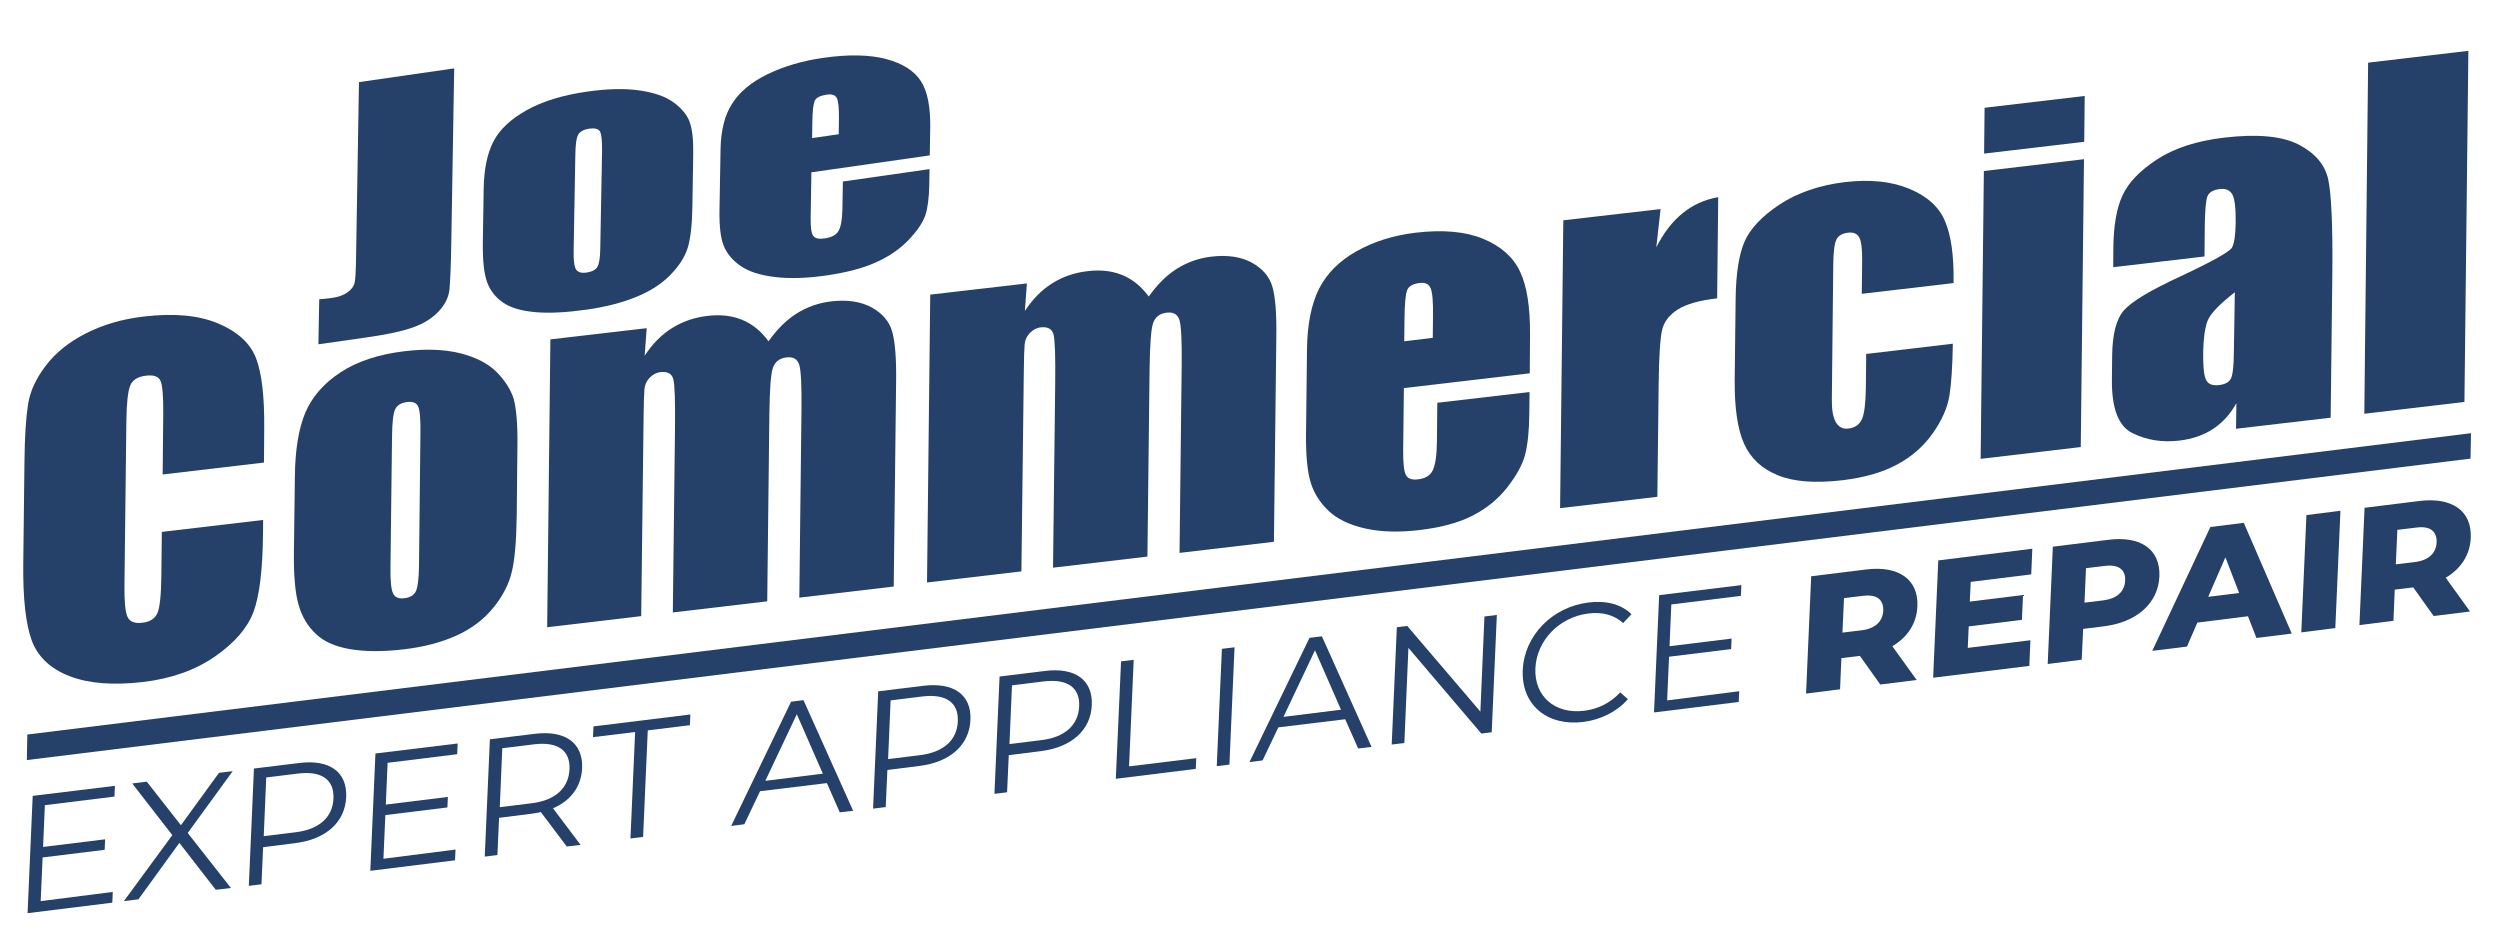
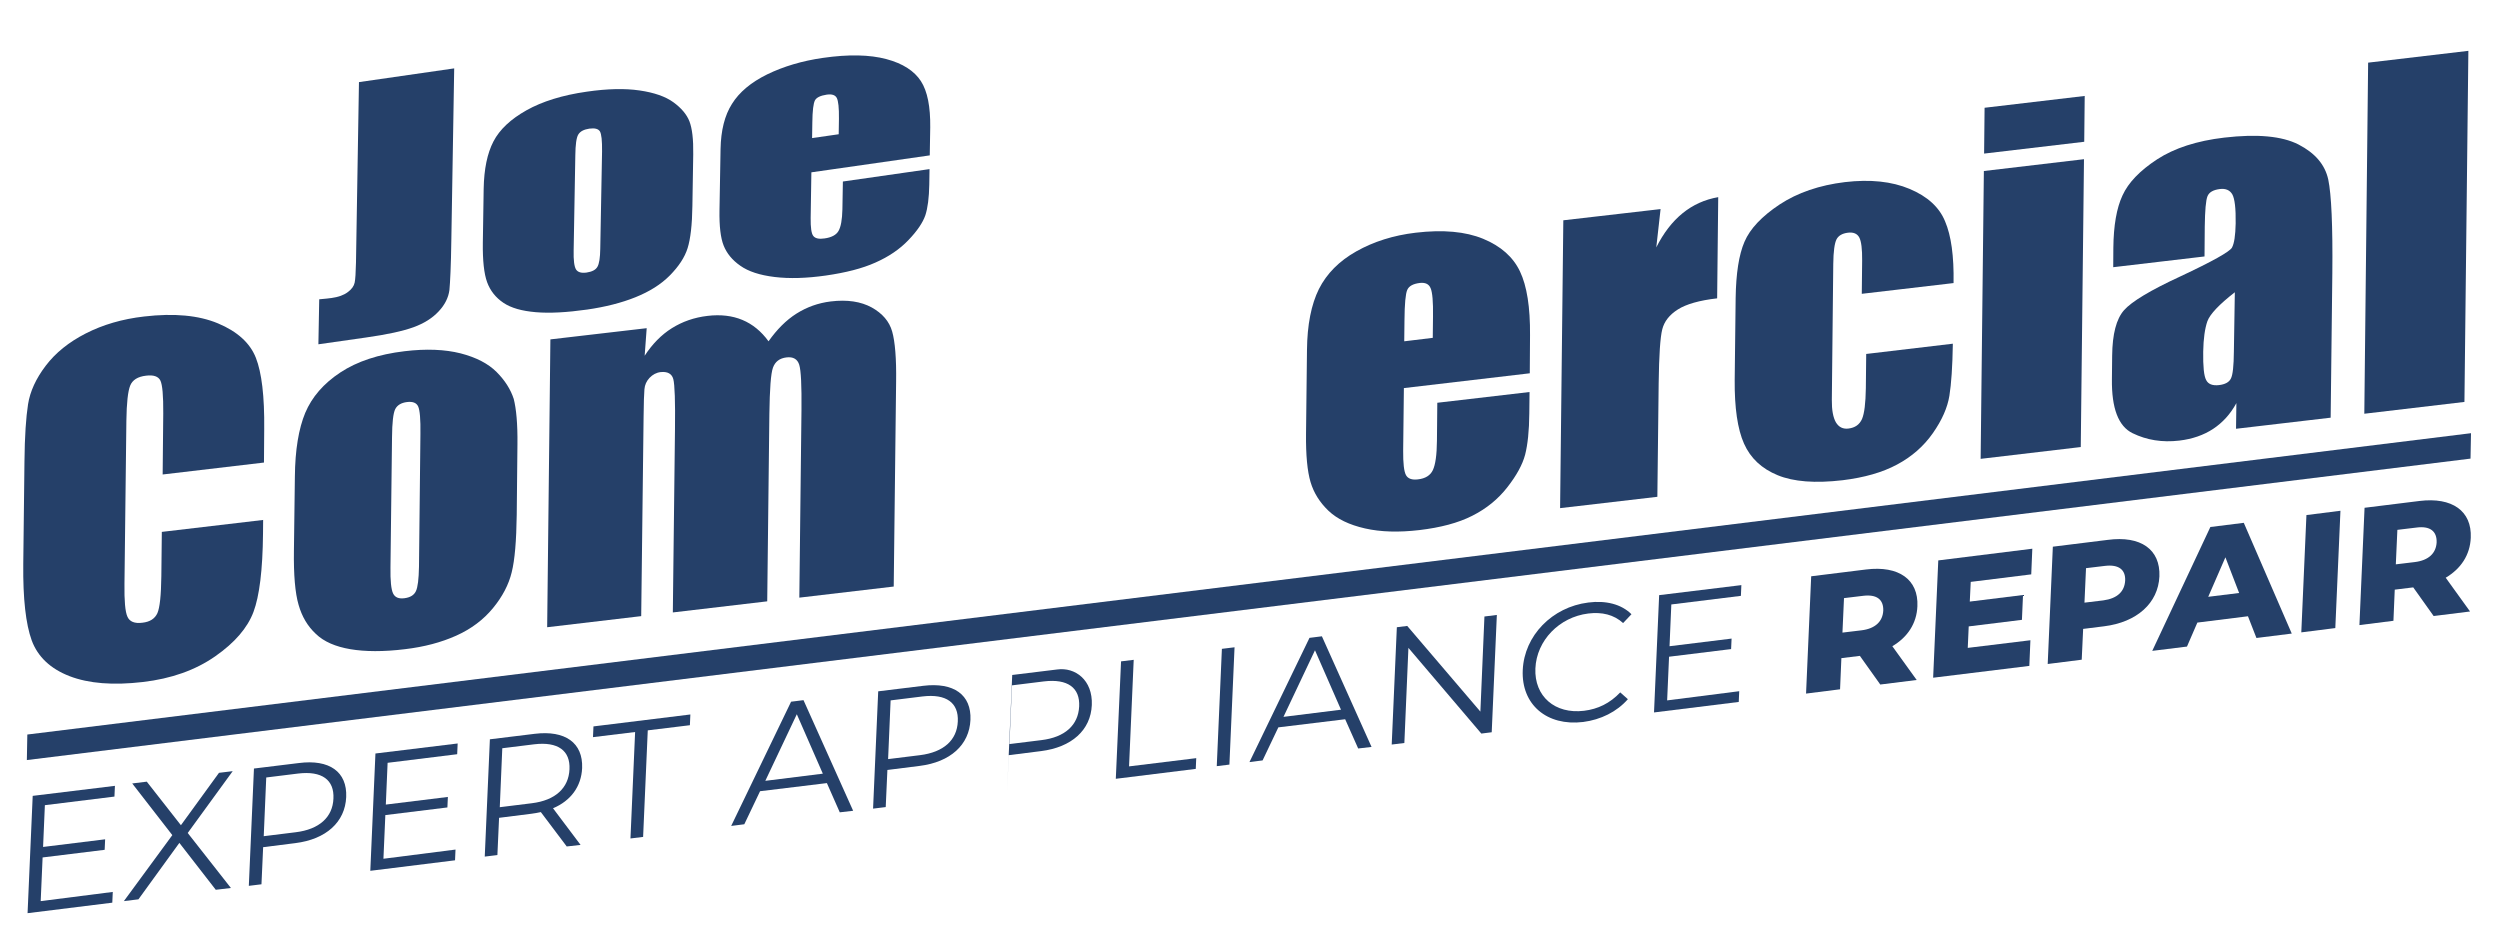
<svg xmlns="http://www.w3.org/2000/svg" version="1.1" id="Layer_1" x="0px" y="0px" viewBox="0 0 2094.9 792.5" style="enable-background:new 0 0 2094.9 792.5;" xml:space="preserve">
  <style type="text/css">
	.st0{display:none;}
	.st1{display:inline;stroke:#FFFFFF;stroke-miterlimit:10;}
	.st2{fill:#254069;}
</style>
  <g id="Layer_2_1_" class="st0">
    <rect x="-355.6" y="-141.7" class="st1" width="2756" height="1036" />
  </g>
  <g>
    <g>
      <path class="st2" d="M380.6,57.3l-2.4,144c-0.3,21.6-1,35.5-1.6,41.7c-0.8,6.2-3.7,12.3-9,17.9c-5.3,5.7-12.3,10.1-21.1,13.3    c-8.8,3.2-22,6.1-39.7,8.6l-40,5.7l0.7-37.7c4.8-0.4,8.2-0.8,10.4-1.1c5.7-0.8,10.2-2.4,13.5-4.9c3.3-2.4,5.2-5.1,5.8-8    c0.6-2.9,0.9-8.4,1.1-16.6l2.5-151.4L380.6,57.3z" />
      <path class="st2" d="M580.9,129.3l-0.7,43.2c-0.2,15.9-1.6,27.7-4,35.4c-2.4,7.7-7.4,15.3-14.9,22.9s-17.2,13.6-28.9,18.3    s-25.2,8.1-40.4,10.3c-17,2.4-31.3,3.2-43,2.2c-11.7-1-20.7-3.5-27.2-7.9c-6.4-4.3-11-10.1-13.6-17.2c-2.6-7.1-3.8-18.2-3.6-33.1    l0.7-45.3c0.3-16.4,3-29.6,8.2-39.6s14.5-18.7,27.7-26.1c13.2-7.4,30.1-12.7,50.6-15.6c17.2-2.5,31.9-2.8,44.2-1    s21.7,5.1,28.3,9.9s11.1,10.1,13.4,15.9C580,107.6,581.1,116.7,580.9,129.3z M504.5,126.9c0.1-9.1-0.5-14.6-1.8-16.8    c-1.4-2.2-4.3-2.9-8.9-2.3c-4.6,0.7-7.6,2.3-9.2,4.9c-1.6,2.6-2.4,8.4-2.5,17.4l-1.4,79.7c-0.2,8.3,0.5,13.6,2,16    c1.5,2.3,4.4,3.2,8.8,2.6c4.6-0.7,7.6-2.2,9.1-4.8c1.5-2.5,2.3-7.6,2.4-15.2L504.5,126.9z" />
      <path class="st2" d="M779.1,130.2l-99.2,14.2l-0.6,38.2c-0.1,8,0.6,13.1,2.2,15.1c1.6,2.1,4.8,2.8,9.4,2.1    c5.8-0.8,9.8-2.9,11.7-6.2c2-3.4,3.1-9.4,3.3-18.2l0.4-23.3l72.6-10.4l-0.2,13.1c-0.2,10.9-1.3,19.5-3.3,25.6    c-2.1,6.1-6.8,13.1-14.1,20.7c-7.3,7.7-16.6,14-27.7,18.9c-11.1,5-25,8.5-41.7,10.9c-16.2,2.3-30.4,2.7-42.8,1.2    c-12.4-1.5-21.9-4.6-28.7-9.4c-6.8-4.7-11.4-10.4-14-16.9c-2.6-6.5-3.7-16.3-3.5-29.5l0.9-51.5c0.3-15.4,3.4-28.1,9.6-37.8    c6.1-9.8,15.9-18,29.5-24.7c13.6-6.6,29.2-11.3,46.7-13.8c21.5-3.1,39.2-2.7,53.1,1c13.9,3.7,23.5,10,29,18.5s8,21.5,7.8,38.7    L779.1,130.2z M702.8,112.5l0.2-13c0.1-9.1-0.5-14.9-1.8-17.4s-4.1-3.4-8.4-2.8c-5.3,0.8-8.6,2.4-9.9,4.8    c-1.3,2.5-2.1,8.6-2.2,18.6l-0.2,13L702.8,112.5z" />
    </g>
  </g>
  <g>
    <g>
      <path class="st2" d="M94.5,747.4l-0.4,9l-71,8.8l4.3-98.3l68.9-8.4l-0.4,9l-58.3,7.2l-1.5,35l52-6.4l-0.4,8.8l-52,6.4l-1.6,36.6    L94.5,747.4z" />
      <path class="st2" d="M180.8,745.6l-30.5-39.3L116,753.6l-12.2,1.5l40.6-55.3l-33.6-43.3L123,655l28.6,36.5l31.9-43.9l11.5-1.4    L157.3,698l36.2,46.1L180.8,745.6z" />
      <path class="st2" d="M290.1,667.9c-0.9,21-16.9,35.4-42.6,38.6l-27,3.4l-1.4,31.1l-10.6,1.3l4.3-98.3l37.6-4.6    C276,636.1,291,646.7,290.1,667.9z M279.4,669.2c0.8-15.7-9.6-23.4-29.6-21l-26.7,3.3l-2.1,49.2l26.7-3.3    C267.7,695,278.8,684.6,279.4,669.2z" />
      <path class="st2" d="M381.7,711.9l-0.4,9l-71,8.8l4.3-98.3l68.9-8.4l-0.4,9l-58.3,7.2l-1.5,35l52-6.4l-0.4,8.8l-52,6.4l-1.6,36.6    L381.7,711.9z" />
      <path class="st2" d="M474.9,709.3l-21.7-28.8c-2.5,0.6-5.2,1-8,1.4l-27,3.4l-1.4,31.2l-10.6,1.3l4.3-98.3l37.6-4.6    c25.5-3.1,40.5,7.5,39.7,28.7c-0.7,15.5-9.5,27.4-24.4,33.7l23.1,30.7L474.9,709.3z M477.2,644.7c0.8-15.7-9.6-23.4-29.6-21    l-26.7,3.3l-2.1,49.4l26.7-3.3C465.5,670.7,476.5,660.2,477.2,644.7z" />
      <path class="st2" d="M532.2,613.4l-35.3,4.3l0.4-9l81.2-10l-0.4,9l-35.3,4.3l-3.9,89.3l-10.6,1.3L532.2,613.4z" />
      <path class="st2" d="M692.9,656.2l-56,6.8l-13.2,27.7l-11,1.4L662.9,588l10.4-1.3l41.6,92.7l-11.2,1.3L692.9,656.2z M689.5,648.3    l-21.8-49.8l-26.4,55.8L689.5,648.3z" />
      <path class="st2" d="M813.2,603.2c-0.9,21-16.9,35.4-42.6,38.6l-27,3.4l-1.4,31.1l-10.6,1.3l4.3-98.3l37.6-4.6    C799.2,571.5,814.1,582.2,813.2,603.2z M802.6,604.6c0.8-15.7-9.6-23.4-29.6-21l-26.7,3.3l-2.1,49.2l26.7-3.3    C790.9,630.3,801.9,620.1,802.6,604.6z" />
-       <path class="st2" d="M914.9,590.8c-0.9,21-16.9,35.4-42.6,38.6l-27,3.4l-1.4,31.1l-10.6,1.3l4.3-98.3l37.6-4.6    C900.8,558.9,915.8,569.7,914.9,590.8z M904.3,592c0.8-15.7-9.6-23.4-29.6-21l-26.7,3.3l-2.1,49.2l26.7-3.3    C892.6,617.8,903.5,607.5,904.3,592z" />
+       <path class="st2" d="M914.9,590.8c-0.9,21-16.9,35.4-42.6,38.6l-27,3.4l-1.4,31.1l4.3-98.3l37.6-4.6    C900.8,558.9,915.8,569.7,914.9,590.8z M904.3,592c0.8-15.7-9.6-23.4-29.6-21l-26.7,3.3l-2.1,49.2l26.7-3.3    C892.6,617.8,903.5,607.5,904.3,592z" />
      <path class="st2" d="M939.4,554.2l10.6-1.3l-3.9,89.3l56.3-6.9l-0.4,9l-67,8.3L939.4,554.2z" />
      <path class="st2" d="M1023.9,543.7l10.6-1.3l-4.3,98.3l-10.6,1.3L1023.9,543.7z" />
      <path class="st2" d="M1127.2,602.7l-56,6.8l-13.2,27.7l-11,1.4l50.3-104.1l10.4-1.3l41.6,92.7l-11.2,1.3L1127.2,602.7z     M1123.7,594.7l-21.8-49.8l-26.4,55.8L1123.7,594.7z" />
      <path class="st2" d="M1254.3,515.3l-4.3,98.3l-8.7,1.1l-61.1-71.8l-3.4,79.7l-10.6,1.3l4.3-98.3l8.7-1.1l61.3,71.8l3.4-79.7    L1254.3,515.3z" />
      <path class="st2" d="M1276,561.5c1.3-28.9,24.6-52.8,54.9-56.6c14.6-1.9,27.7,1.3,36.2,9.8l-7,7.4c-7.8-7.1-17.7-9.4-29.2-8    c-24.3,3-43.3,22.6-44.3,46s16.4,38.5,40.8,35.5c11.5-1.4,21.6-6.2,30.3-15.4l6.4,5.7c-9.3,10.6-22.7,17.2-37.5,19.1    C1296.1,608.7,1274.7,590.3,1276,561.5z" />
      <path class="st2" d="M1457.4,579.2l-0.4,9l-71,8.8l4.3-98.3l68.9-8.4l-0.4,9l-58.3,7.2l-1.5,35l52-6.4l-0.4,8.8l-52,6.4l-1.6,36.6    L1457.4,579.2z" />
      <path class="st2" d="M1558.5,549.6l-15.5,1.9l-1.1,26.1l-28.5,3.6l4.3-98.3l46-5.7c27.4-3.4,44,8.4,43,30.8    c-0.6,14.5-8.3,26-21,33.5l20.4,28.3l-30.5,3.8L1558.5,549.6z M1561,499.3l-15.8,1.9l-1.3,28.9l15.8-1.9    c11.8-1.4,17.9-7.5,18.4-16.5C1578.4,502.4,1572.7,497.8,1561,499.3z" />
      <path class="st2" d="M1701.4,536.5l-0.9,21.5l-80.6,9.9l4.3-98.3l78.8-9.8l-0.9,21.5l-50.7,6.3l-0.8,16.5l44.6-5.5l-0.9,20.8    l-44.6,5.5l-0.8,18L1701.4,536.5z" />
      <path class="st2" d="M1809.5,483c-1,22.4-18.9,38.4-46.3,41.8l-17.6,2.2l-1.2,25.8l-28.5,3.6l4.3-98.3l46-5.7    C1793.9,448.7,1810.4,460.4,1809.5,483z M1780.8,486.5c0.4-9.1-5.3-13.7-17-12.3l-15.8,1.9l-1.3,28.9l15.8-1.9    C1774.3,501.5,1780.3,495.6,1780.8,486.5z" />
      <path class="st2" d="M1883.7,516.4l-42.4,5.3l-8.7,20.1l-29.1,3.6l48.7-103.8l28-3.5l40.2,92.8l-29.6,3.7L1883.7,516.4z     M1876.3,496.9l-11.5-29.9l-14.4,33.1L1876.3,496.9z" />
      <path class="st2" d="M1932.7,431.6l28.5-3.6l-4.3,98.3l-28.5,3.6L1932.7,431.6z" />
      <path class="st2" d="M2022.2,492.2l-15.5,1.9l-1.1,26.1l-28.5,3.6l4.3-98.3l46-5.7c27.4-3.4,44,8.4,43,30.8    c-0.6,14.5-8.3,26-21,33.5l20.4,28.3l-30.5,3.8L2022.2,492.2z M2024.7,442.1l-15.8,1.9l-1.3,28.9l15.8-1.9    c11.8-1.4,17.9-7.5,18.4-16.5C2042.1,445.2,2036.4,440.5,2024.7,442.1z" />
    </g>
  </g>
  <g>
    <g>
      <path class="st2" d="M221.2,387.6l-84.9,10l0.5-51.2c0.1-14.9-0.7-24-2.4-27.5c-1.7-3.5-5.8-4.9-12-4.1c-7,0.8-11.4,3.6-13.3,8.3    c-1.9,4.7-3,14.5-3.2,29.4l-1.6,136.7c-0.2,14.3,0.6,23.5,2.5,27.6c1.8,4.1,6,5.9,12.6,5c6.3-0.7,10.4-3.4,12.5-8    c2-4.6,3.1-14.9,3.3-31.1l0.4-37l84.9-10l-0.1,11.5c-0.3,30.5-3,52.3-8,65.6c-5,13.3-15.6,25.7-32.1,37.2    c-16.5,11.5-36.6,18.7-60.6,21.5c-24.9,2.9-45.3,1.3-61.4-4.9c-16-6.2-26.6-16.2-31.7-29.9c-5-13.8-7.4-35.1-7.1-63.9l1-86    c0.2-21.2,1.3-37.2,3-48c1.7-10.8,6.6-21.5,14.8-32.3s19.3-19.8,33.6-27.1s30.6-12.1,49-14.2c25-2.9,45.6-1,61.8,5.8    c16.2,6.8,26.8,16.4,31.7,28.8c4.9,12.4,7.3,32.3,7,59.8L221.2,387.6z" />
      <path class="st2" d="M433.6,372.3l-0.6,59.1c-0.3,21.7-1.6,37.7-4.2,48.1c-2.5,10.4-7.8,20.5-15.8,30.2c-8,9.7-18.3,17.4-30.8,23    s-26.8,9.4-42.9,11.3c-18,2.2-33.3,2.1-45.7,0c-12.4-2.1-22.2-6.3-28.9-12.8c-6.9-6.4-11.7-14.5-14.5-24.4    c-2.9-9.9-4.2-25.1-3.9-45.6l0.8-61.8c0.2-22.4,3.2-40.3,8.7-53.5c5.6-13.2,15.3-24.5,29.4-33.8c14.1-9.3,32-15.2,53.8-17.8    c18.3-2.2,33.9-1.5,47,1.8c13.1,3.4,23.1,8.6,30.1,15.6c7,7,11.8,14.6,14.4,22.6C432.6,342.6,433.8,355.2,433.6,372.3z     M352.3,363.7c0.2-12.4-0.5-20.1-1.9-23.1c-1.4-3.1-4.6-4.3-9.4-3.7c-4.8,0.6-8.1,2.6-9.8,5.9c-1.7,3.4-2.6,11.3-2.7,23.6    l-1.3,108.9c-0.2,11.4,0.6,18.7,2.2,22c1.6,3.3,4.7,4.6,9.4,4c4.8-0.6,8.1-2.5,9.7-5.9c1.6-3.3,2.4-10.2,2.6-20.6L352.3,363.7z" />
      <path class="st2" d="M541.9,275l-1.7,23.1c6.4-9.8,14-17.6,22.8-23.1c8.8-5.5,18.7-9,29.9-10.3c21.8-2.6,38.9,4.5,51.1,21.3    c7-9.9,14.7-17.7,23.4-23.2s18.2-8.9,28.7-10.2c13.9-1.7,25.3,0.1,34.3,5c9,5,14.8,11.7,17.2,20.2s3.6,22.6,3.3,42.3l-2,171.4    l-79.1,9.3l1.8-157.2c0.2-20.6-0.4-33.3-1.9-38c-1.5-4.7-5.1-6.8-10.7-6.1c-5.8,0.7-9.5,3.6-11.3,8.6s-2.7,17.9-3,38.6l-1.8,157.2    l-79.1,9.3l1.8-153.2c0.3-23.6-0.2-37.7-1.4-42.3c-1.2-4.5-4.8-6.5-10.6-5.9c-3.6,0.4-6.7,2.1-9.3,4.8c-2.6,2.8-4,5.9-4.3,9.6    c-0.3,3.6-0.6,11.2-0.7,22.9l-2,167.2l-78.8,9.3l2.7-241.2L541.9,275z" />
-       <path class="st2" d="M860.5,237.5l-1.7,23.1c6.4-9.8,14-17.6,22.8-23.1c8.8-5.6,18.7-9,29.9-10.3c21.8-2.6,38.9,4.5,51.1,21.3    c7-9.9,14.7-17.7,23.4-23.2c8.7-5.5,18.2-8.9,28.7-10.2c13.9-1.7,25.3,0.1,34.3,5c9,5,14.8,11.7,17.2,20.2    c2.5,8.5,3.6,22.6,3.3,42.3l-2,171.4l-79.1,9.3l1.8-157.2c0.2-20.6-0.4-33.3-1.9-38c-1.5-4.7-5.1-6.8-10.7-6.1    c-5.8,0.7-9.5,3.6-11.3,8.6c-1.8,5-2.7,17.9-3,38.6l-1.8,157.2l-79.1,9.3l1.8-153.2c0.3-23.6-0.2-37.7-1.4-42.3    c-1.2-4.5-4.8-6.5-10.6-5.9c-3.6,0.4-6.7,2.1-9.3,4.8c-2.6,2.8-4,5.9-4.3,9.6s-0.6,11.2-0.7,22.9l-2,167.2l-79.1,9.3l2.7-241.2    L860.5,237.5z" />
      <path class="st2" d="M1281.9,312.8l-105.5,12.4l-0.6,52.2c-0.1,10.9,0.7,17.8,2.4,20.8c1.7,3,5.1,4.1,10,3.5    c6.2-0.7,10.4-3.3,12.5-7.8c2.1-4.5,3.3-12.6,3.4-24.6l0.3-31.8l77.3-9l-0.2,17.8c-0.1,14.9-1.4,26.5-3.5,34.7    c-2.2,8.3-7.1,17.3-14.9,27.3s-17.5,17.9-29.4,23.9c-11.8,6-26.6,9.9-44.4,12c-17.2,2-32.4,1.6-45.5-1.4    c-13.2-3-23.3-7.9-30.6-14.8c-7.2-6.9-12.3-14.9-15-24c-2.7-9.1-4-22.5-3.8-40.5l0.8-70.3c0.2-21,3.6-38.1,10-51    c6.5-12.9,17-23.5,31.4-31.6s31-13.4,49.7-15.6c22.9-2.7,41.7-1,56.5,5.1c14.8,6.1,25.1,15.2,30.9,27.4c5.8,12.2,8.6,30,8.4,53.4    L1281.9,312.8z M1200.6,283.1l0.2-17.7c0.2-12.5-0.5-20.5-2-23.9c-1.4-3.5-4.5-4.9-9-4.4c-5.7,0.7-9.2,2.6-10.6,5.9    c-1.4,3.2-2.2,11.6-2.3,25.3l-0.2,17.7L1200.6,283.1z" />
      <path class="st2" d="M1391.5,175.2l-3.6,32.1c12.1-24.1,29.4-38.2,51.9-42.1l-0.9,84.8c-14.9,1.7-26,4.9-32.9,9.3    c-7.1,4.5-11.4,10-13.1,16.7c-1.7,6.7-2.7,21.7-3,45.1l-1.1,95.2l-81.5,9.5l2.7-241.2L1391.5,175.2z" />
      <path class="st2" d="M1637,237.2l-76.9,9l0.3-27.8c0.1-9.7-0.7-16.2-2.4-19.4s-4.9-4.6-9.6-4c-4.7,0.6-7.9,2.5-9.5,5.6    c-1.6,3.2-2.6,10.1-2.7,20.6l-1.2,113.8c-0.1,8.6,1.1,14.9,3.4,18.9c2.4,4,5.9,5.8,10.6,5.2c5.5-0.7,9.2-3.3,11.3-8    c2-4.7,3-13.3,3.2-25.8l0.3-28.7l72.6-8.6c-0.3,19.3-1.3,33.8-2.9,43.7c-1.6,9.8-6.1,20.2-13.8,31.2c-7.7,11-17.7,19.8-30.1,26.4    c-12.3,6.6-27.5,10.9-45.5,13.1c-23,2.7-41.2,1.3-54.5-4.2c-13.4-5.5-22.8-14.3-28.2-26.5c-5.4-12.1-8-30-7.8-53.5l0.8-68.5    c0.3-20.5,2.7-36.2,7.4-47.1c4.7-11,14.6-21.4,29.5-31.3c15.1-9.9,33.3-16.1,54.6-18.7c21.3-2.5,39.3-0.6,54.3,5.7    c15,6.3,24.9,15.4,29.7,27.2C1635,197.4,1637.4,214.6,1637,237.2z" />
      <path class="st2" d="M1746.3,133.4l-2.7,241.2l-83.9,9.9l2.7-241.2L1746.3,133.4z M1746.9,80.4l-0.4,38.4l-83.9,9.9l0.4-38.4    L1746.9,80.4z" />
      <path class="st2" d="M1847.3,214.9l-76.5,9l0.1-16.2c0.2-18.7,2.7-33.3,7.7-44c4.9-10.7,14.5-20.7,29-30.2    c14.5-9.4,33.2-15.5,56.3-18.2c27.6-3.2,48.3-1.3,62.2,5.8c13.9,7.2,22.2,16.9,24.9,29.4c2.6,12.5,3.8,38.6,3.4,78.5L1953,350    l-79.3,9.3l0.3-21.5c-5,9.2-11.6,16.4-19.5,21.6c-7.9,5.2-17.4,8.5-28.3,9.8c-14.3,1.7-27.3-0.4-39.2-6.2    c-11.9-5.8-17.6-20.9-17.3-45.2l0.2-19.8c0.2-18.1,3.5-30.7,9.9-38c6.4-7.3,22.2-16.8,47.3-28.4c26.9-12.6,41.3-20.7,43.2-24.1    c1.9-3.5,2.9-10.2,3.1-20.3c0.2-12.6-0.8-20.7-2.8-24.3c-2-3.5-5.5-5.1-10.4-4.5c-5.5,0.7-9,2.6-10.4,6    c-1.4,3.4-2.1,11.8-2.3,25.3L1847.3,214.9z M1872.7,244.9c-13.1,10.2-20.8,18.3-23,24.3c-2.1,6-3.3,14.5-3.5,25.4    c-0.2,12.5,0.6,20.5,2.5,23.9c1.7,3.4,5.3,4.8,10.7,4.2c5.1-0.6,8.5-2.4,10-5.5c1.6-3.1,2.4-10.6,2.5-22.7L1872.7,244.9z" />
      <path class="st2" d="M2068.4,42.6l-3.3,294.2l-83.9,9.9l3.2-294.2L2068.4,42.6z" />
    </g>
  </g>
  <polygon class="st2" points="2070.6,363 22.9,615.5 22.5,636.9 2070.2,384.3 " />
</svg>